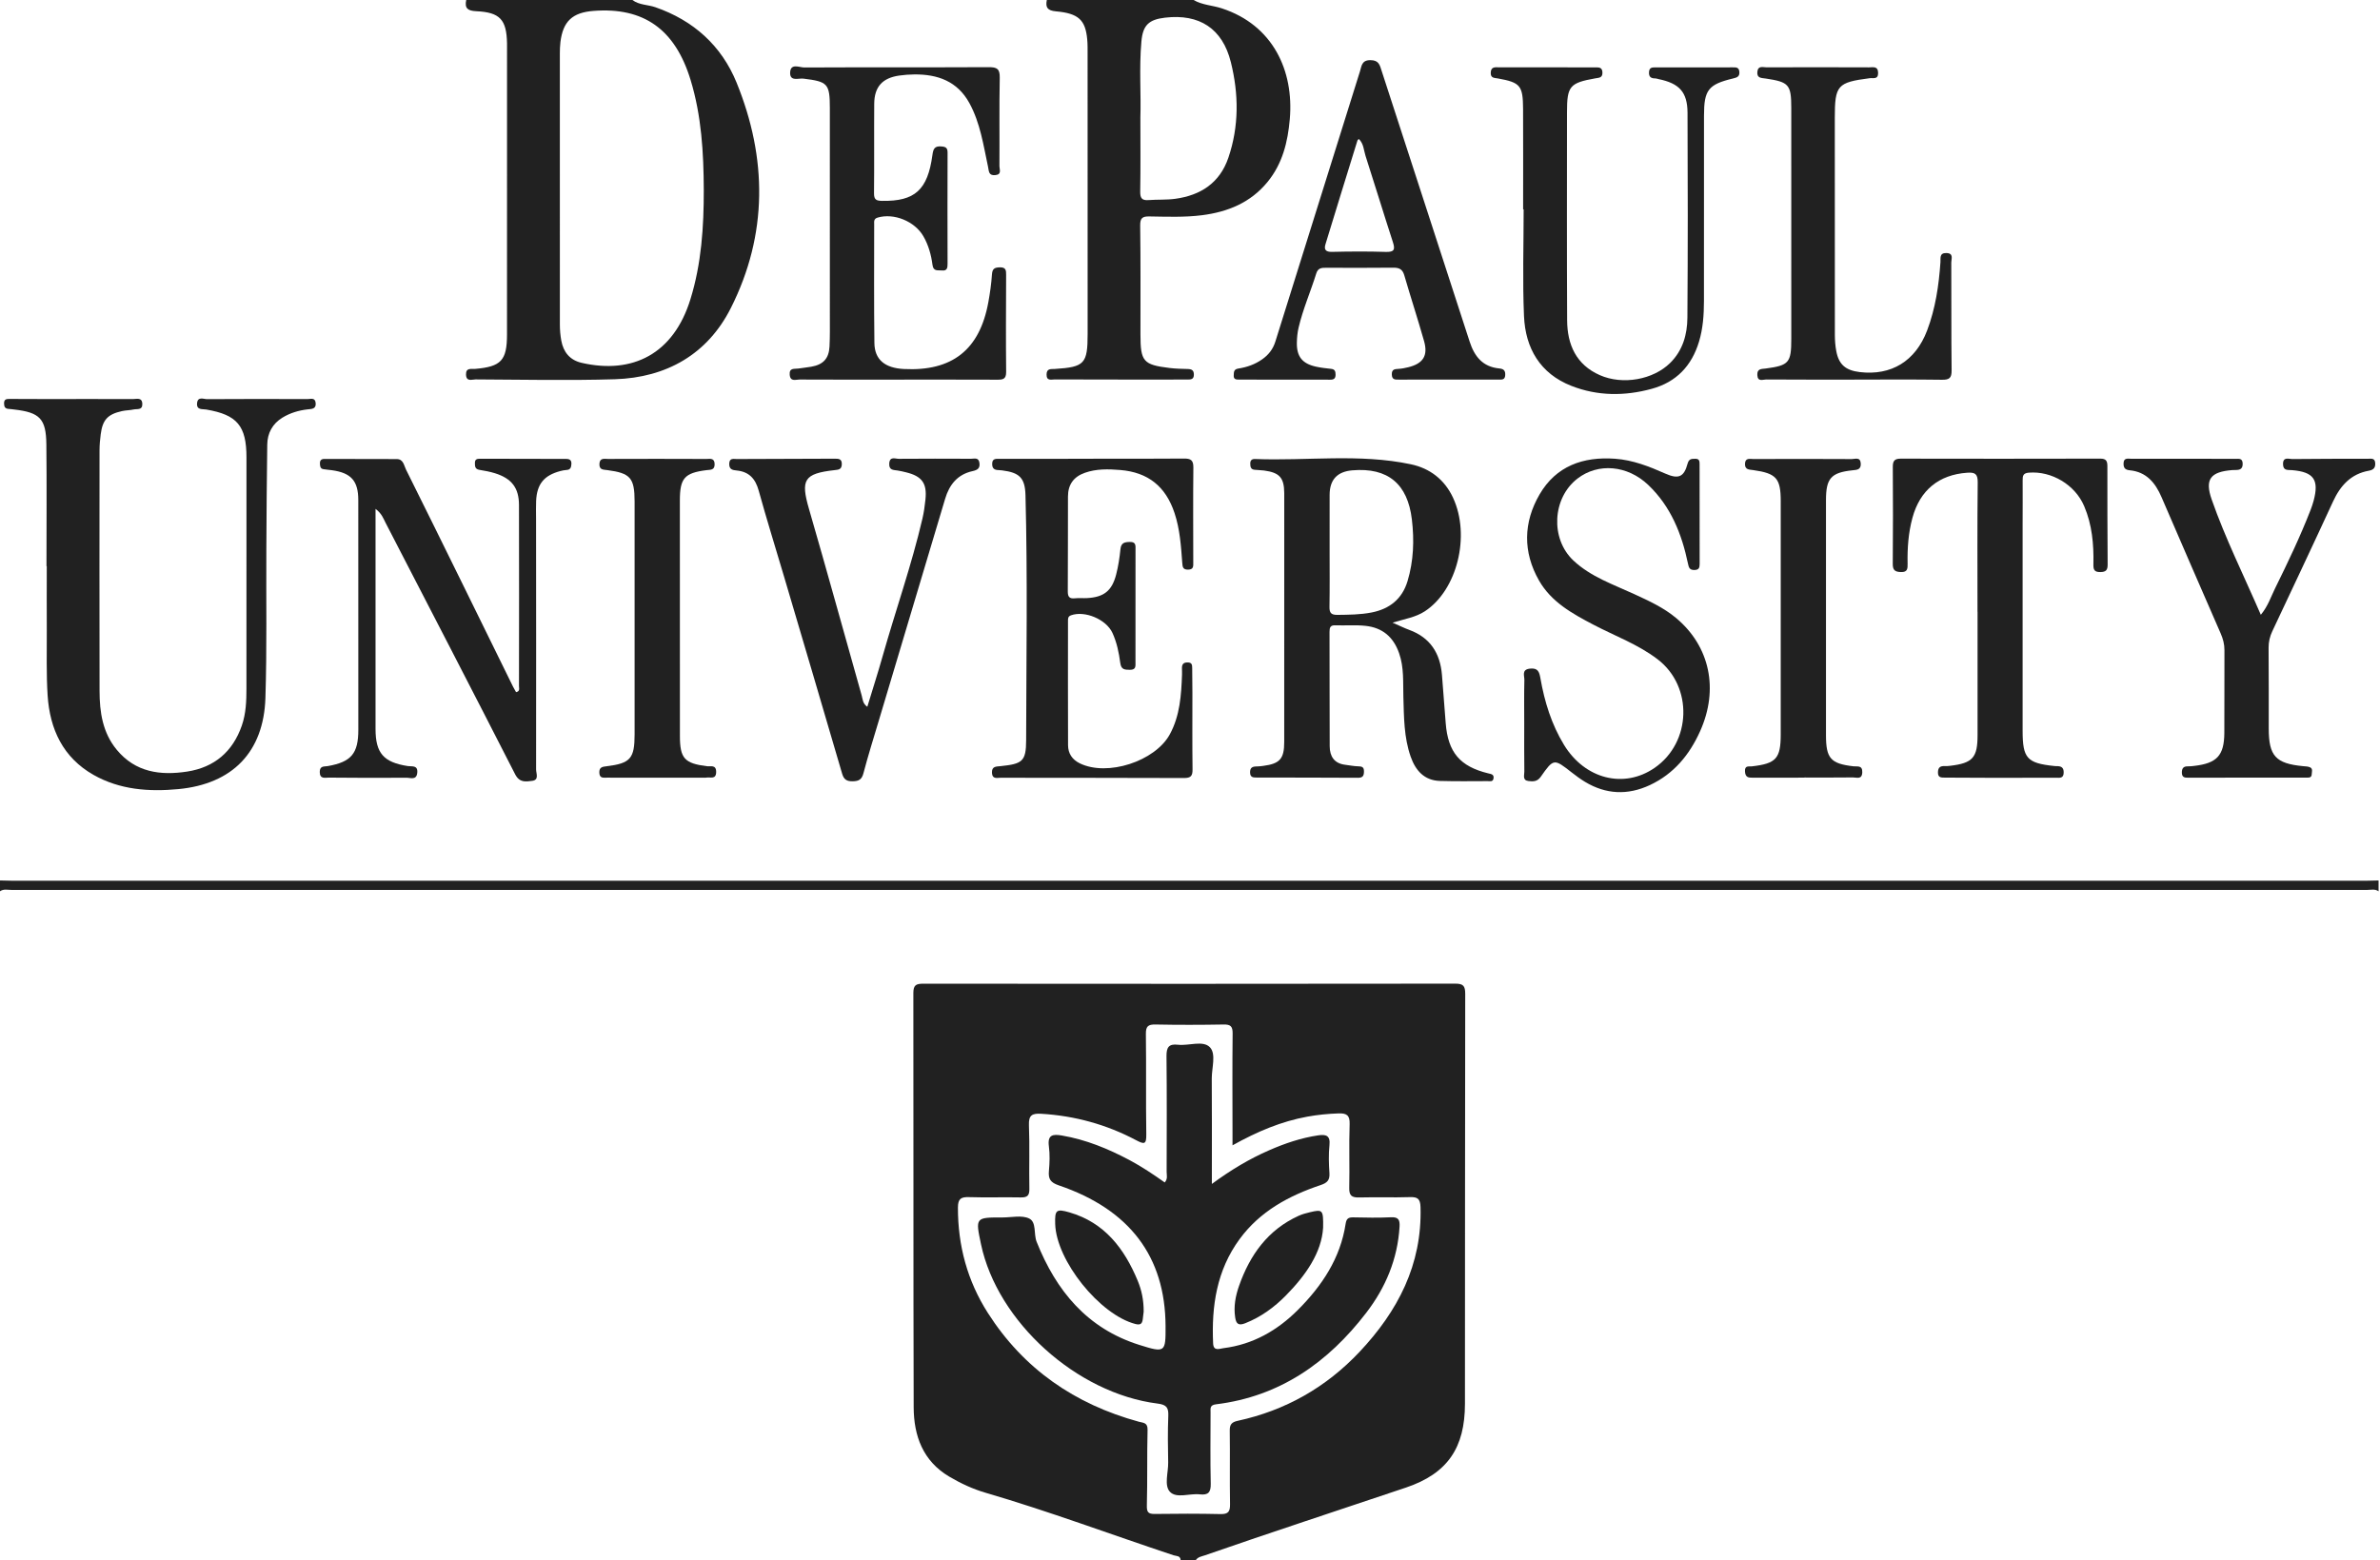
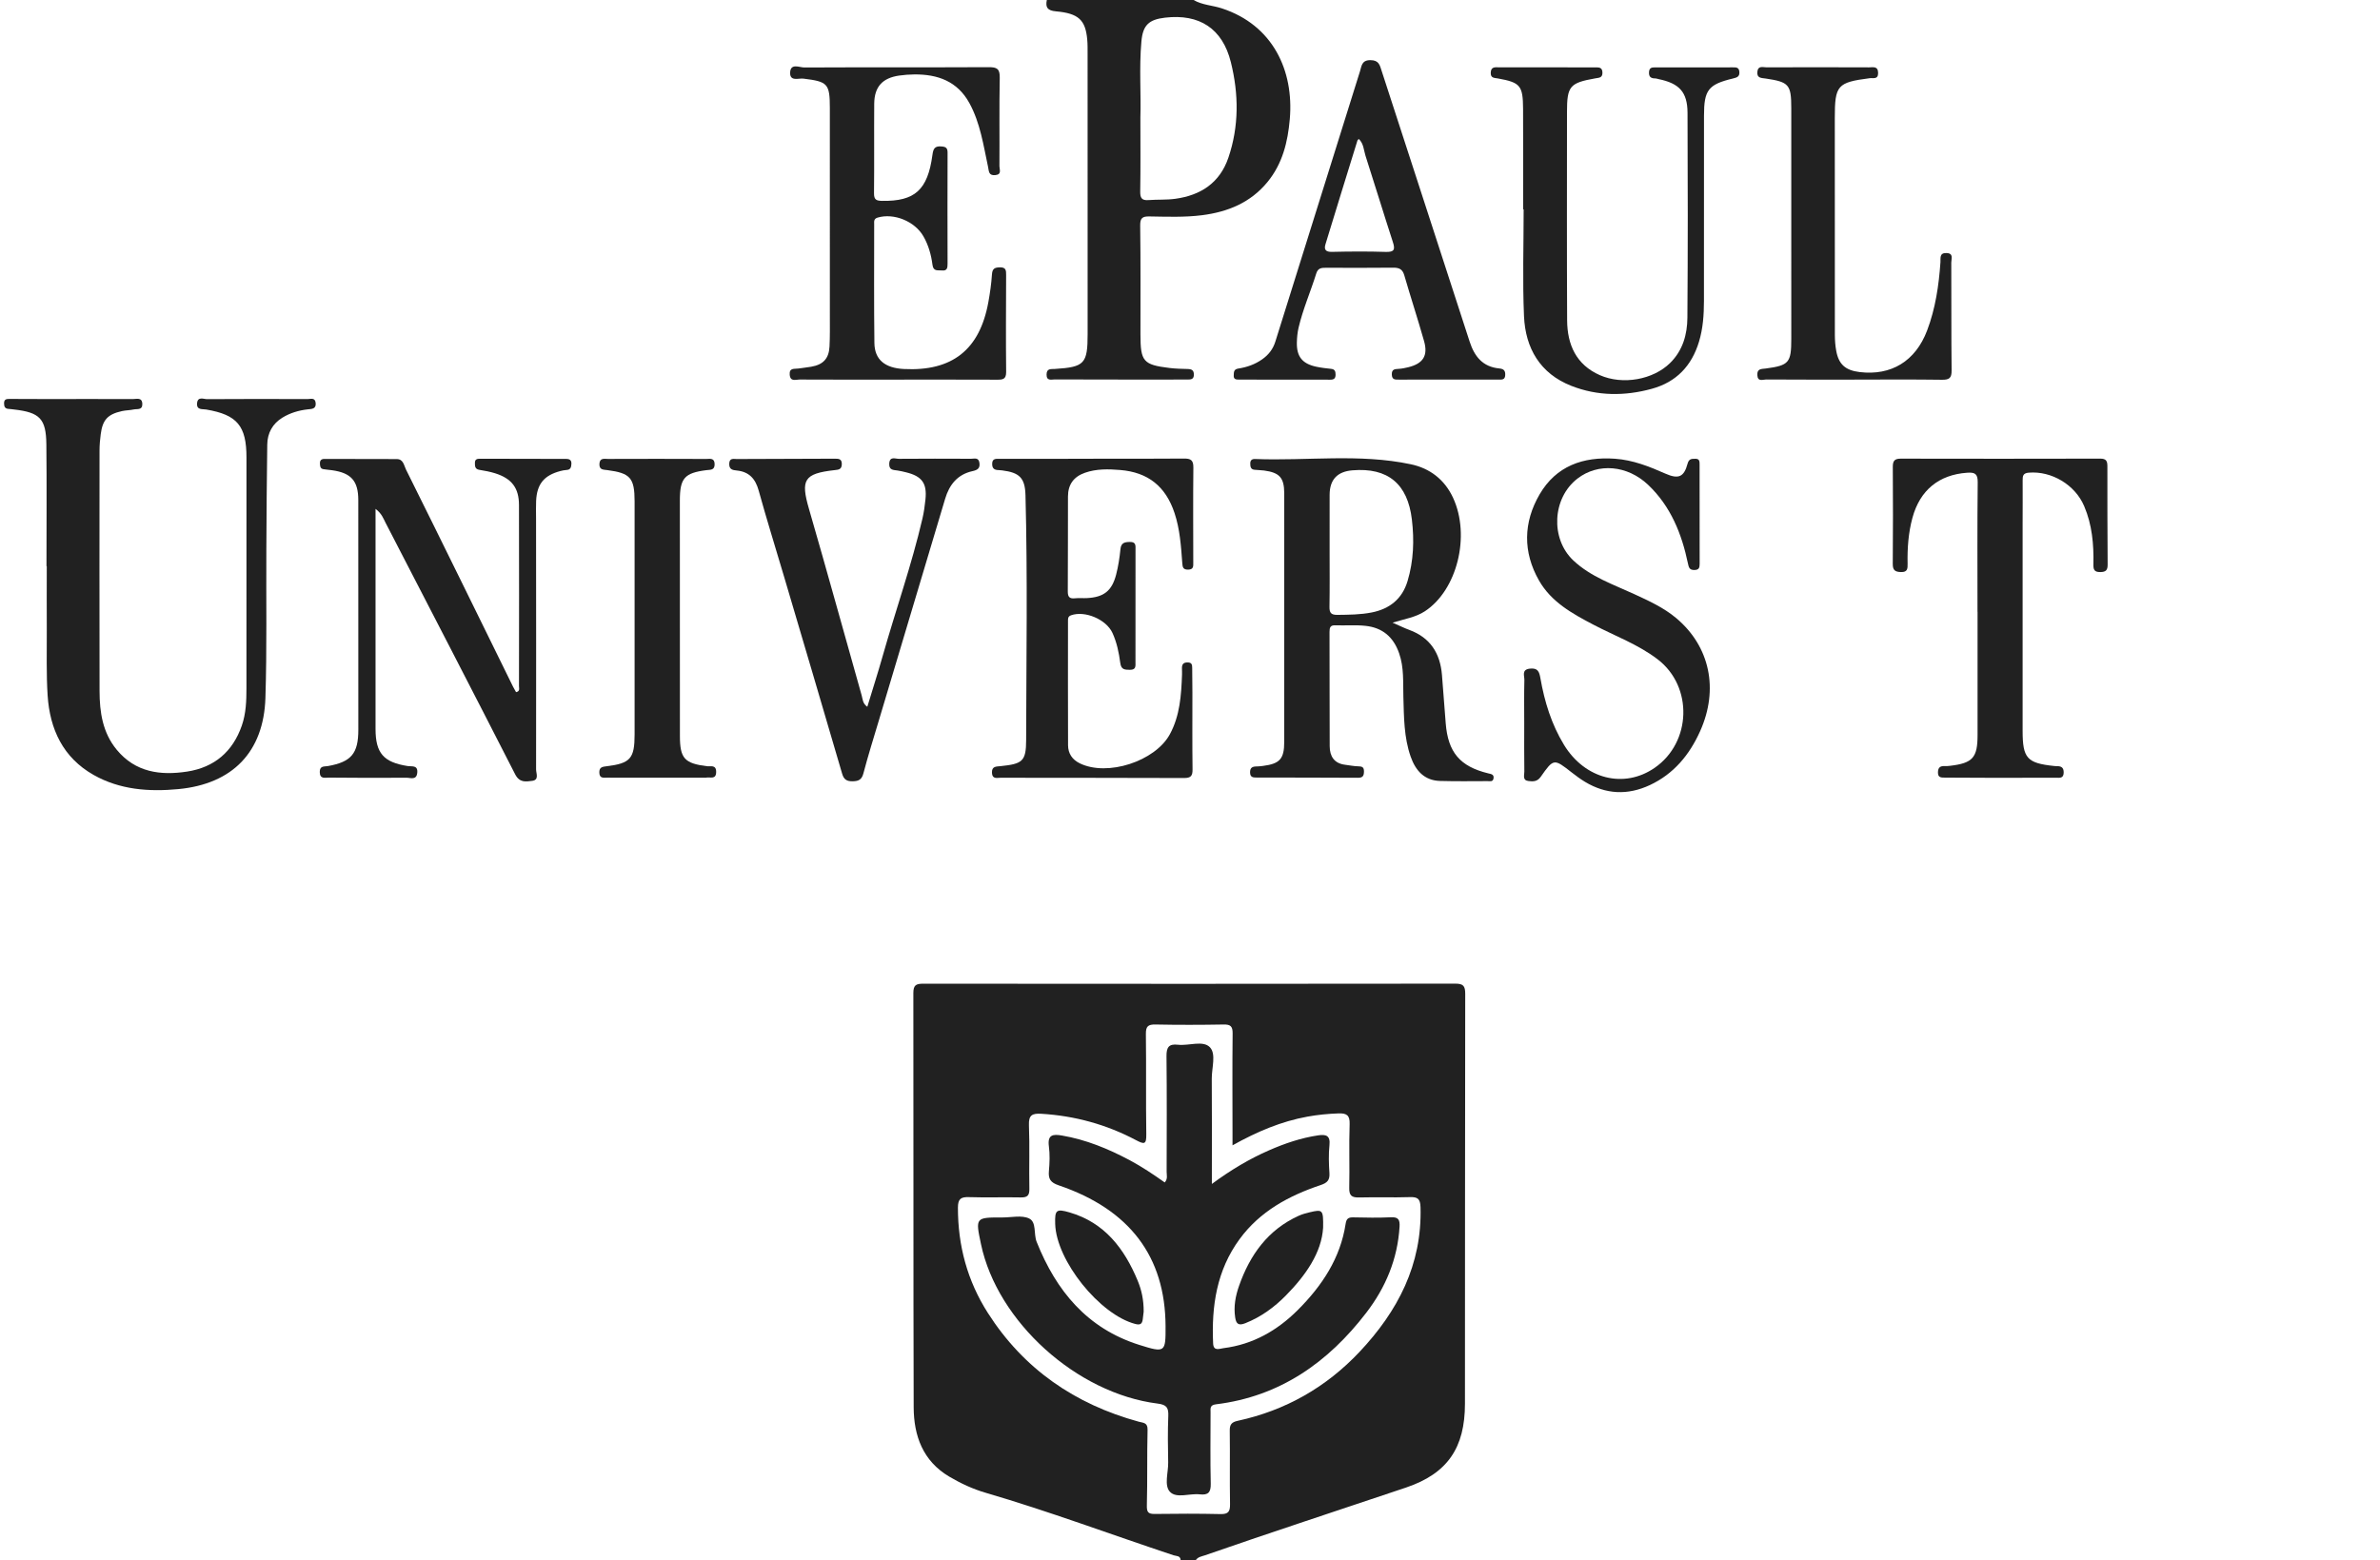
<svg xmlns="http://www.w3.org/2000/svg" style="fill-rule:evenodd;clip-rule:evenodd;stroke-linejoin:round;stroke-miterlimit:2;" xml:space="preserve" version="1.1" viewBox="0 0 918 602" height="100%" width="100%">
  <style>
    path, rect, text {
        fill: #212121 !important; /* Dark color for light mode */
    }

    @media (prefers-color-scheme: dark) {
        path, rect, text {
            fill: white !important; /* Light color for dark mode */
            opacity: 0.8;
        }
    }
</style>
  <g>
    <path style="fill-rule:nonzero;" d="M475.397,441.863l-0,-4.894c-0.006,-12.763 -0.097,-25.525 0.044,-38.281c0.031,-2.779 -0.841,-3.491 -3.522,-3.441c-8.735,0.156 -17.478,0.175 -26.21,-0c-2.872,-0.053 -3.765,0.691 -3.725,3.659c0.169,12.9 -0.04,25.8 0.157,38.697c0.062,3.963 -0.757,3.953 -3.969,2.253c-11.406,-6.043 -23.609,-9.393 -36.541,-10.168c-3.506,-0.207 -4.909,0.509 -4.753,4.418c0.325,8.169 0,16.366 0.163,24.55c0.05,2.6 -0.794,3.35 -3.316,3.3c-6.653,-0.14 -13.322,0.11 -19.966,-0.109c-3.128,-0.103 -4.265,0.659 -4.271,4.028c-0.026,14.678 3.653,28.284 11.521,40.619c13.828,21.687 33.61,35.259 58.257,42c1.687,0.459 3.437,0.281 3.368,3.106c-0.24,9.709 -0.021,19.419 -0.272,29.119c-0.068,2.587 0.441,3.4 3.069,3.356c8.46,-0.122 16.925,-0.141 25.385,0.05c3.025,0.066 3.665,-1.044 3.625,-3.856c-0.16,-9.435 0.025,-18.869 -0.104,-28.303c-0.043,-2.388 0.719,-3.31 3.069,-3.822c18.397,-3.991 34.113,-12.922 46.985,-26.594c14.734,-15.653 24.178,-33.634 23.525,-55.881c-0.1,-3.238 -1.172,-3.922 -4.147,-3.828c-6.513,0.212 -13.038,-0.038 -19.55,0.134c-2.844,0.069 -3.875,-0.737 -3.794,-3.734c0.187,-8.185 -0.141,-16.378 0.15,-24.55c0.134,-3.522 -1.25,-4.247 -4.284,-4.147c-4.029,0.137 -8.013,0.531 -11.975,1.244c-10.044,1.821 -19.31,5.718 -28.919,11.075Zm-20.003,160.065c-0.069,-1.837 -1.688,-1.562 -2.735,-1.909c-24.165,-8.022 -48.031,-16.966 -72.487,-24.116c-4.941,-1.44 -9.594,-3.612 -14.013,-6.219c-10.19,-6.009 -13.703,-15.771 -13.74,-26.781c-0.163,-53.265 -0.032,-106.537 -0.125,-159.809c-0,-3.063 1.056,-3.591 3.812,-3.585c68.388,0.066 136.778,0.075 205.169,-0.021c3.156,-0.007 3.881,0.878 3.881,3.95c-0.103,52.712 -0.053,105.431 -0.103,158.146c-0.012,16.894 -6.653,26.885 -22.731,32.307c-25.853,8.715 -51.788,17.175 -77.556,26.143c-1.307,0.454 -2.722,0.594 -3.554,1.894l-5.818,0Z" />
-     <path style="fill-rule:nonzero;" d="M271.459,73.184c-0.062,-14.306 -0.875,-28.512 -5.087,-42.325c-5.956,-19.528 -18.05,-28.162 -37.481,-26.65c-8.113,0.625 -11.738,4.022 -12.725,12.007c-0.185,1.503 -0.225,3.034 -0.225,4.559c-0.016,34.8 -0.022,69.6 0.009,104.406c-0,2.066 0.175,4.16 0.544,6.194c0.812,4.469 3.303,7.566 7.881,8.613c19.612,4.487 35.391,-3.4 41.928,-24.516c4.272,-13.794 5.175,-27.978 5.156,-42.288Zm-27.531,-73.181c2.616,1.966 5.922,1.763 8.847,2.778c14.731,5.1 25.534,14.863 31.322,29.06c11.869,29.125 12.106,58.559 -2.166,86.925c-8.997,17.887 -24.847,26.925 -44.803,27.543c-17.875,0.547 -35.784,0.135 -53.675,0.063c-1.384,-0.006 -3.609,1.019 -3.7,-1.856c-0.087,-2.775 2.025,-2.072 3.525,-2.2c10.003,-0.86 12.272,-3.244 12.281,-13.278c0.019,-37.035 0.01,-74.072 0.01,-111.113c-0,-0.419 0.006,-0.834 -0.003,-1.25c-0.179,-9.078 -2.713,-11.937 -11.835,-12.35c-3.3,-0.153 -4.581,-1.084 -3.909,-4.325c21.372,0.003 42.737,0.003 64.106,0.003Z" />
    <path style="fill-rule:nonzero;" d="M439.862,45.412c0,10.369 0.097,19.388 -0.065,28.407c-0.044,2.506 0.55,3.569 3.169,3.375c3.453,-0.263 6.962,-0.031 10.375,-0.503c9.79,-1.35 17.15,-6.122 20.459,-15.841c4.144,-12.166 4.016,-24.591 0.956,-36.878c-3.234,-12.978 -12.137,-18.709 -25.368,-17.159c-6.291,0.734 -8.566,2.893 -9.132,9.19c-0.915,10.235 -0.09,20.506 -0.394,29.409Zm20.522,-45.409c3.357,1.96 7.275,2.038 10.882,3.219c19.775,6.475 27.843,24.081 26.228,42.712c-0.763,8.807 -2.797,17.21 -8.606,24.285c-6.557,7.99 -15.319,11.54 -25.226,12.806c-6.762,0.863 -13.581,0.578 -20.368,0.478c-2.625,-0.037 -3.547,0.597 -3.507,3.51c0.197,14.012 0.094,28.025 0.104,42.037c0.006,10.416 1.065,11.678 11.206,12.913c2.334,0.284 4.7,0.34 7.05,0.396c1.475,0.041 2.341,0.45 2.347,2.135c0.018,1.812 -1.041,1.934 -2.428,1.931c-7.216,-0.022 -14.428,0.013 -21.644,0.013c-9.847,-0.004 -19.697,-0.007 -29.55,-0.054c-1.369,-0.006 -3.219,0.7 -3.194,-1.906c0.025,-2.419 1.697,-2.044 3.181,-2.137c11.491,-0.728 12.66,-1.994 12.657,-13.563c-0.007,-35.937 -0.007,-71.869 -0.016,-107.806c0,-1.944 0.034,-3.891 -0.147,-5.819c-0.694,-7.434 -3.337,-10 -12.072,-10.775c-3.265,-0.294 -4.09,-1.506 -3.509,-4.378c18.875,0.003 37.747,0.003 56.612,0.003Z" />
-     <path style="fill-rule:nonzero;" d="M917.447,343.841c-1.388,-0.982 -2.963,-0.513 -4.444,-0.513c-302.85,-0.028 -605.706,-0.028 -908.562,0c-1.478,0 -3.057,-0.469 -4.441,0.513l-0,-4.169c1.522,0.044 3.047,0.106 4.566,0.106c302.771,0.003 605.543,0.003 908.309,0c1.525,0 3.05,-0.062 4.572,-0.106l-0,4.169Z" />
    <path style="fill-rule:nonzero;" d="M17.928,218.422c0,-15.672 0.125,-31.344 -0.047,-47.016c-0.106,-9.875 -2.565,-12.306 -12.434,-13.422c-0.691,-0.078 -1.378,-0.19 -2.066,-0.225c-1.425,-0.068 -1.818,-0.828 -1.815,-2.175c0.009,-1.672 1.037,-1.684 2.209,-1.678c4.716,0.022 9.431,0.047 14.15,0.047c11.097,-0.003 22.191,-0.044 33.288,0.01c1.465,0.006 3.656,-0.816 3.681,1.959c0.025,2.406 -2.031,1.756 -3.341,2.047c-1.484,0.325 -3.044,0.297 -4.525,0.631c-5.522,1.241 -7.459,3.363 -8.184,8.978c-0.266,2.063 -0.453,4.147 -0.453,6.219c-0.025,30.928 -0.05,61.859 0.012,92.787c0.013,8.154 1.175,16.072 6.622,22.663c7.209,8.734 16.881,10.009 27.187,8.416c10.475,-1.622 17.579,-7.672 21.072,-17.772c1.613,-4.653 1.775,-9.503 1.775,-14.372c-0.003,-29.678 0.007,-59.366 0.01,-89.044c0.003,-12.194 -3.61,-16.462 -15.525,-18.484c-1.453,-0.25 -3.747,0.29 -3.535,-2.378c0.222,-2.791 2.525,-1.616 3.885,-1.625c12.903,-0.091 25.8,-0.066 38.7,-0.025c1.215,0.003 2.947,-0.741 3.169,1.525c0.234,2.365 -1.604,2.281 -3.019,2.434c-3.503,0.387 -6.81,1.375 -9.794,3.194c-3.841,2.346 -5.8,5.965 -5.863,10.403c-0.196,13.587 -0.278,27.175 -0.353,40.759c-0.109,18.994 0.25,38.01 -0.356,56.991c-0.662,20.85 -12.725,33.194 -33.584,35.162c-11.325,1.075 -22.56,0.275 -32.713,-5.484c-11.768,-6.678 -16.859,-17.619 -17.706,-30.616c-0.537,-8.29 -0.284,-16.631 -0.325,-24.947c-0.044,-8.325 -0.009,-16.643 -0.009,-24.968c-0.038,0.006 -0.075,0.006 -0.113,0.006Z" />
    <path style="fill-rule:nonzero;" d="M512.85,212.063c-0,7.34 0.078,14.681 -0.05,22.021c-0.041,2.31 0.6,3.15 3.016,3.132c4.443,-0.047 8.887,-0.072 13.231,-0.922c6.881,-1.344 11.806,-5.185 13.875,-12.135c2.325,-7.79 2.612,-15.681 1.659,-23.75c-1.615,-13.693 -9.209,-20.109 -22.962,-18.956c-5.81,0.485 -8.732,3.588 -8.763,9.419c-0.031,7.062 0,14.128 -0.006,21.191Zm24.284,28.156c2.7,1.178 4.535,2.094 6.447,2.797c8.106,2.972 11.919,9.037 12.603,17.359c0.513,6.213 0.966,12.428 1.447,18.638c0.885,11.228 5.494,16.684 16.394,19.343c1.109,0.266 2.306,0.372 2.05,1.957c-0.225,1.428 -1.453,1.037 -2.319,1.043c-6.103,0.025 -12.2,0.1 -18.303,-0.068c-6.122,-0.169 -9.475,-4.063 -11.341,-9.394c-2.612,-7.444 -2.574,-15.256 -2.809,-23.013c-0.169,-5.647 0.3,-11.287 -1.634,-16.828c-2.203,-6.356 -6.475,-9.912 -12.975,-10.603c-3.847,-0.416 -7.76,-0.072 -11.635,-0.209c-1.965,-0.072 -2.24,0.893 -2.24,2.537c0.05,14.7 -0,29.4 0.068,44.103c0.022,3.9 1.732,6.657 5.982,7.169c1.647,0.197 3.275,0.55 4.931,0.588c1.428,0.04 2.325,0.171 2.306,1.984c-0.012,1.737 -0.487,2.453 -2.337,2.444c-13.038,-0.075 -26.075,-0.072 -39.113,-0.094c-1.312,-0 -2.44,-0.059 -2.484,-1.931c-0.041,-1.944 0.959,-2.347 2.559,-2.347c0.828,-0 1.66,-0.113 2.491,-0.216c6.419,-0.828 8.122,-2.722 8.122,-9.187c0.012,-27.738 0.006,-55.472 0.012,-83.207c0,-4.3 0.032,-8.6 -0.006,-12.9c-0.041,-5.89 -1.819,-7.859 -7.756,-8.656c-1.235,-0.159 -2.491,-0.162 -3.732,-0.294c-1.481,-0.159 -1.609,-1.243 -1.615,-2.434c-0.013,-1.25 0.678,-1.756 1.812,-1.719c20.032,0.791 40.229,-2.175 60.113,2.032c7.35,1.55 13.031,5.881 16.303,12.94c6.794,14.681 1.556,35.619 -10.866,43.763c-3.581,2.347 -7.706,2.943 -12.475,4.403Z" />
    <path style="fill-rule:nonzero;" d="M346.234,146.463c-12.622,-0 -25.243,0.025 -37.871,-0.041c-1.422,-0.006 -3.535,0.947 -3.76,-1.856c-0.225,-2.778 1.844,-2.157 3.347,-2.385c1.647,-0.253 3.303,-0.412 4.941,-0.697c4.612,-0.8 6.828,-3.131 7.062,-7.797c0.2,-3.874 0.135,-7.762 0.135,-11.646c0.009,-26.772 0.021,-53.55 -0.004,-80.325c-0.006,-9.488 -0.828,-10.232 -10.196,-11.382c-1.807,-0.228 -5.194,1.194 -5.125,-2.231c0.074,-3.884 3.584,-2.062 5.478,-2.069c23.725,-0.121 47.446,-0.006 71.168,-0.121c3.166,-0.013 4.278,0.671 4.207,4.084c-0.222,11.372 -0.041,22.747 -0.122,34.125c-0.006,1.234 1.034,3.206 -1.635,3.444c-2.575,0.231 -2.406,-1.56 -2.75,-3.178c-1.793,-8.382 -3,-16.938 -7.2,-24.613c-4.615,-8.434 -12.237,-11.147 -21.271,-11.059c-1.938,0.018 -3.888,0.162 -5.807,0.437c-6.468,0.925 -9.575,4.331 -9.631,10.856c-0.091,11.516 0.047,23.028 -0.081,34.544c-0.028,2.513 0.906,2.91 3.144,2.941c12.584,0.2 17.556,-4.172 19.381,-17.675c0.319,-2.36 0.797,-3.535 3.428,-3.328c1.706,0.134 2.422,0.518 2.419,2.384c-0.06,14.291 -0.038,28.578 -0.003,42.869c0.003,1.559 -0.135,2.822 -2.175,2.594c-1.532,-0.166 -3.297,0.512 -3.644,-2.163c-0.494,-3.844 -1.541,-7.597 -3.503,-11.016c-3.353,-5.834 -11.416,-9.062 -17.657,-7.209c-1.562,0.469 -1.328,1.534 -1.328,2.597c0,15.262 -0.109,30.522 0.085,45.781c0.081,6.428 4.053,9.656 11.35,10.034c18.656,0.954 29.275,-7.418 32.609,-25.828c0.641,-3.528 1.15,-7.109 1.387,-10.684c0.144,-2.256 1.088,-2.681 3.11,-2.713c2.297,-0.031 2.359,1.216 2.353,2.891c-0.041,12.485 -0.125,24.975 0.009,37.456c0.028,2.907 -1.365,3.01 -3.559,2.997c-12.763,-0.056 -25.525,-0.028 -38.288,-0.028c-0.003,-0.006 -0.003,0 -0.003,0.01Z" />
    <path style="fill-rule:nonzero;" d="M144.85,196.319l0,84.881c0.003,9.372 3.088,12.894 12.441,14.347c1.571,0.244 3.94,-0.459 3.653,2.569c-0.285,3.009 -2.622,1.915 -4.144,1.934c-9.984,0.075 -19.969,0.05 -29.959,-0.05c-1.438,-0.009 -3.5,0.684 -3.507,-2.178c-0.006,-2.481 1.747,-2.025 3.122,-2.269c9.031,-1.606 11.753,-4.828 11.753,-14.009c0,-29.547 0.004,-59.091 -0.015,-88.628c-0.006,-7.391 -2.766,-10.475 -10.135,-11.5c-1.097,-0.157 -2.206,-0.228 -3.3,-0.403c-1.262,-0.207 -1.328,-1.191 -1.359,-2.21c-0.037,-1.231 0.562,-1.75 1.747,-1.747c9.294,0.016 18.587,0.01 27.878,0.053c2.584,0.013 2.772,2.444 3.559,4.022c7.225,14.478 14.36,29.003 21.507,43.51c6.603,13.422 13.187,26.843 19.784,40.265c0.363,0.732 0.791,1.435 1.172,2.125c1.609,-0.297 1.128,-1.5 1.131,-2.328c0.031,-23.306 0.063,-46.609 0,-69.915c-0.019,-6.569 -2.837,-10.185 -9.181,-12.185c-1.975,-0.622 -4.038,-1 -6.088,-1.334c-1.728,-0.281 -1.743,-1.428 -1.728,-2.75c0.016,-1.366 0.878,-1.538 1.935,-1.538c11.096,0.025 22.19,0.053 33.287,0.069c1.356,0 2.084,0.534 1.988,1.975c-0.078,1.184 -0.294,2.197 -1.807,2.284c-0.822,0.054 -1.653,0.203 -2.446,0.419c-6.31,1.678 -9.047,5.025 -9.351,11.519c-0.106,2.216 -0.024,4.437 -0.024,6.656c0.018,32.322 0.065,64.631 0.012,96.956c-0.003,1.513 1.269,4.041 -1.509,4.394c-2.429,0.31 -4.869,0.788 -6.563,-2.528c-16.544,-32.416 -33.294,-64.725 -50,-97.063c-0.847,-1.668 -1.459,-3.524 -3.853,-5.343Z" />
    <path style="fill-rule:nonzero;" d="M421.712,176.959c11.657,0 23.313,0.063 34.969,-0.05c2.613,-0.028 3.647,0.616 3.616,3.447c-0.131,12.213 -0.05,24.422 -0.038,36.632c0,1.412 0.185,2.731 -1.978,2.771c-2.025,0.038 -2.147,-1.037 -2.262,-2.584c-0.485,-6.487 -0.9,-12.962 -2.981,-19.237c-3.407,-10.257 -10.175,-15.744 -21.007,-16.622c-4.584,-0.372 -9.162,-0.478 -13.572,1.078c-4.315,1.515 -6.503,4.525 -6.528,9.1c-0.059,12.209 0.025,24.415 -0.072,36.625c-0.018,2.203 0.691,2.934 2.828,2.694c1.51,-0.175 3.05,0.012 4.576,-0.072c6.471,-0.344 9.599,-2.747 11.24,-9.047c0.828,-3.206 1.338,-6.519 1.666,-9.816c0.247,-2.494 1.59,-2.756 3.631,-2.803c2.444,-0.056 2.184,1.494 2.184,3.028c-0.009,14.431 -0.025,28.86 -0.015,43.288c0.003,1.565 0.278,3.037 -2.163,3.015c-2.006,-0.025 -3.356,-0.062 -3.697,-2.618c-0.528,-3.975 -1.331,-7.935 -3.028,-11.629c-2.425,-5.25 -10.653,-8.681 -15.953,-6.79c-1.275,0.459 -1.19,1.334 -1.19,2.294c-0.007,15.953 -0.041,31.909 0.025,47.868c0.012,3.144 1.628,5.538 4.509,6.947c10.637,5.219 29.081,-0.759 34.753,-11.203c3.906,-7.2 4.397,-15.072 4.697,-22.994c0.028,-0.831 -0.019,-1.662 -0.028,-2.49c-0.016,-1.488 0.531,-2.257 2.206,-2.235c1.653,0.019 1.737,0.969 1.747,2.157c0.028,3.19 0.072,6.381 0.078,9.575c0.009,9.85 -0.072,19.7 0.053,29.553c0.031,2.531 -0.7,3.322 -3.275,3.312c-23.587,-0.097 -47.178,-0.053 -70.765,-0.1c-1.36,-0.003 -3.213,0.638 -3.326,-1.906c-0.115,-2.572 1.641,-2.4 3.294,-2.572c8.45,-0.866 9.875,-1.831 9.891,-10.05c0.062,-31.494 0.581,-62.987 -0.256,-94.472c-0.175,-6.715 -2.341,-8.731 -8.953,-9.575c-0.413,-0.056 -0.829,-0.106 -1.241,-0.112c-1.563,-0.022 -2.641,-0.403 -2.653,-2.344c-0.016,-2.178 1.403,-2.019 2.797,-2.019c12.075,-0.006 24.146,-0.003 36.215,-0.003c0.006,-0.016 0.006,-0.028 0.006,-0.041Z" />
    <path style="fill-rule:nonzero;" d="M762.747,236.034c-0,-16.646 -0.1,-33.3 0.084,-49.95c0.044,-3.343 -1.134,-3.906 -4.072,-3.703c-10.931,0.763 -18.225,6.75 -21.112,17.425c-1.575,5.816 -1.981,11.732 -1.86,17.707c0.029,1.806 0.013,3.265 -2.534,3.19c-2.228,-0.059 -3.203,-0.662 -3.184,-3.109c0.109,-12.485 0.097,-24.975 0.015,-37.46c-0.015,-2.271 0.632,-3.19 3.022,-3.187c25.666,0.053 51.338,0.056 77,-0.009c2.328,-0.01 2.75,0.968 2.744,2.975c-0.022,12.624 0.019,25.25 0.097,37.871c0.016,2.079 -0.578,2.904 -2.831,2.922c-2.413,0.035 -2.703,-1.065 -2.657,-3.025c0.169,-7.672 -0.503,-15.222 -3.553,-22.393c-3.509,-8.275 -12.565,-13.657 -21.39,-12.932c-2.228,0.185 -2.363,1.288 -2.35,2.991c0.046,5.55 -0.013,11.097 -0.013,16.647l0,79.915c0.006,10.641 1.685,12.513 12.194,13.613c0.275,0.031 0.556,0.066 0.831,0.059c1.763,-0.053 2.888,0.41 2.813,2.566c-0.066,2.237 -1.622,1.903 -2.922,1.909c-8.46,0.041 -16.925,0.032 -25.385,0.019c-5.831,-0.009 -11.653,-0.062 -17.481,-0.075c-1.459,-0.006 -2.766,0.056 -2.703,-2.091c0.047,-1.871 0.916,-2.425 2.587,-2.35c0.691,0.035 1.391,-0.031 2.076,-0.112c8.781,-1.044 10.624,-3.134 10.612,-11.972c-0.013,-15.812 -0,-31.631 -0,-47.444c-0.013,0.003 -0.016,0.003 -0.028,0.003Z" />
    <path style="fill-rule:nonzero;" d="M524.109,53.609c-0.2,0.235 -0.462,0.394 -0.531,0.619c-4.131,13.338 -8.262,26.678 -12.334,40.038c-0.616,2.028 0.097,2.953 2.49,2.903c6.922,-0.16 13.857,-0.21 20.782,0.015c3.353,0.107 3.656,-0.968 2.718,-3.843c-3.596,-11.053 -6.965,-22.175 -10.537,-33.235c-0.694,-2.181 -0.694,-4.693 -2.588,-6.497Zm34.7,92.838c-6.384,0.006 -12.762,0.003 -19.146,0.006c-1.416,0.003 -2.772,0.166 -2.819,-1.981c-0.056,-2.091 1.193,-2.072 2.659,-2.169c1.241,-0.075 2.478,-0.328 3.681,-0.625c5.707,-1.4 7.697,-4.434 6.104,-10.059c-2.413,-8.525 -5.176,-16.941 -7.647,-25.447c-0.685,-2.338 -2.003,-2.922 -4.257,-2.9c-8.6,0.097 -17.2,0.053 -25.803,0.034c-1.734,-0.003 -3.2,0 -3.872,2.163c-2.171,7.003 -5.143,13.756 -6.822,20.912c-0.44,1.869 -0.628,3.828 -0.671,5.757c-0.11,5.421 2.093,8.178 7.428,9.328c1.884,0.409 3.825,0.64 5.75,0.831c1.481,0.144 1.756,0.978 1.75,2.256c-0.007,1.419 -0.603,1.928 -2,1.925c-11.8,-0.04 -23.591,-0.028 -35.385,-0.031c-1.062,-0 -1.965,-0.163 -1.896,-1.547c0.059,-1.231 -0.069,-2.428 1.749,-2.709c3.31,-0.51 6.422,-1.585 9.219,-3.557c2.491,-1.75 4.185,-3.946 5.091,-6.85c10.869,-34.778 21.747,-69.55 32.653,-104.318c0.616,-1.966 0.622,-4.257 3.972,-4.26c3.34,0 3.65,1.91 4.412,4.269c11.257,34.766 22.644,69.494 33.882,104.266c1.868,5.797 5.065,9.79 11.418,10.403c1.754,0.169 2.413,0.822 2.322,2.587c-0.094,1.947 -1.406,1.71 -2.643,1.713c-6.366,-0.003 -12.75,-0.006 -19.129,0.003Z" />
    <path style="fill-rule:nonzero;" d="M587.491,80.759c-0,-12.903 0.046,-25.803 -0.019,-38.706c-0.05,-9.081 -1.05,-10.225 -9.738,-11.794c-1.328,-0.243 -2.812,-0.062 -2.737,-2.212c0.084,-2.438 1.775,-2.075 3.24,-2.075c12.347,-0.006 24.688,0.034 37.035,0.019c1.497,-0 2.766,-0.05 2.809,2.015c0.041,2.072 -1.343,1.966 -2.74,2.219c-9.894,1.753 -10.932,3.028 -10.932,13.041c0,26.775 -0.087,53.55 0.053,80.325c0.057,9.365 3.485,17.125 12.622,21.143c8.844,3.897 20.588,1.75 27.132,-4.728c4.859,-4.8 6.59,-10.984 6.634,-17.447c0.194,-26.353 0.172,-52.712 0.05,-79.068c-0.044,-8.013 -3.213,-11.35 -11.206,-12.978c-0.41,-0.082 -0.813,-0.272 -1.216,-0.266c-1.672,0.019 -2.544,-0.569 -2.434,-2.444c0.109,-1.872 1.3,-1.806 2.593,-1.806c9.851,-0 19.7,-0.016 29.547,-0.013c1.232,0 2.569,-0.175 2.71,1.722c0.14,1.857 -0.872,2.185 -2.435,2.566c-9.559,2.297 -11.2,4.425 -11.206,14.309c-0.019,23.857 0.019,47.725 -0.019,71.581c-0.012,5.269 -0.359,10.51 -1.897,15.622c-2.815,9.363 -8.765,15.625 -18.215,18.21c-10.425,2.865 -20.941,2.837 -31.041,-1.135c-12.044,-4.731 -17.718,-14.521 -18.256,-26.909c-0.591,-13.706 -0.134,-27.45 -0.134,-41.191l-0.2,0Z" />
-     <path style="fill-rule:nonzero;" d="M872.034,237.181c2.779,-3.347 3.888,-6.943 5.507,-10.218c4.9,-9.929 9.681,-19.925 13.697,-30.263c0.449,-1.159 0.846,-2.347 1.171,-3.553c2.154,-8.056 0.032,-11.063 -8.293,-11.766c-1.613,-0.137 -3.488,0.322 -3.516,-2.315c-0.038,-2.972 2.212,-1.957 3.569,-1.966c9.712,-0.116 19.415,-0.1 29.125,-0.109c1.19,-0 2.675,-0.382 2.847,1.509c0.15,1.747 -0.416,2.738 -2.425,3.097c-6.897,1.225 -10.985,5.716 -13.832,11.891c-7.697,16.725 -15.575,33.35 -23.406,50.006c-0.962,2.04 -1.459,4.103 -1.447,6.387c0.082,10.403 0.05,20.807 0.057,31.207c0.006,10.565 2.684,13.487 13.212,14.487c0.953,0.091 2.003,0.081 2.816,0.497c1.031,0.537 0.584,1.737 0.55,2.65c-0.057,1.45 -1.222,1.262 -2.163,1.269c-15.112,0.022 -30.231,0.034 -45.35,0.034c-1.237,0 -2.512,0.081 -2.569,-1.837c-0.047,-1.763 0.582,-2.582 2.363,-2.538c0.831,0.019 1.659,-0.084 2.49,-0.184c8.638,-1.01 11.45,-4.01 11.522,-12.616c0.082,-10.675 -0.015,-21.362 0.044,-32.031c0.013,-2.285 -0.537,-4.341 -1.44,-6.413c-7.635,-17.509 -15.26,-35.034 -22.816,-52.587c-2.391,-5.563 -5.828,-9.766 -12.291,-10.391c-1.734,-0.162 -2.403,-0.903 -2.365,-2.637c0.046,-2.285 1.662,-1.807 2.943,-1.807c13.453,-0.018 26.907,-0.006 40.357,0.022c1.196,0.003 2.546,-0.237 2.637,1.735c0.078,1.821 -0.706,2.54 -2.394,2.565c-0.559,0.007 -1.109,0 -1.659,0.05c-8.35,0.669 -10.637,3.528 -7.884,11.369c5.253,15.003 12.365,29.263 18.943,44.456Z" />
    <path style="fill-rule:nonzero;" d="M587.916,279.394c-0,-5.685 -0.091,-11.375 0.056,-17.056c0.044,-1.629 -1.178,-4.038 2.159,-4.391c3.022,-0.316 3.585,1.166 4.028,3.7c1.582,9.059 4.269,17.784 9.091,25.703c8.084,13.256 23.175,17.041 34.984,8.869c14.228,-9.835 14.844,-31.363 1.172,-41.835c-7.544,-5.784 -16.481,-9.015 -24.8,-13.378c-8.14,-4.268 -16.253,-8.743 -20.984,-17.037c-6.278,-11.01 -6.066,-22.45 0.228,-33.253c6.384,-10.953 16.791,-14.61 29.069,-13.738c6.909,0.491 13.197,2.972 19.422,5.735c5.059,2.237 7.203,1.35 8.581,-3.825c0.537,-1.994 1.656,-1.866 3.028,-1.891c1.644,-0.028 1.606,1.144 1.606,2.294c0,12.762 -0.012,25.522 0.025,38.281c0,1.456 -0.281,2.309 -2.034,2.337c-1.891,0.029 -2.153,-0.975 -2.478,-2.512c-2.391,-11.456 -6.635,-22.047 -15.313,-30.303c-8.062,-7.675 -19.344,-8.591 -27.306,-2.453c-9.719,7.493 -10.519,23.19 -1.575,31.597c6.719,6.315 15.35,9.218 23.491,12.978c5.671,2.612 11.353,5.206 16.162,9.24c13.013,10.91 16.509,27.466 9.228,43.65c-4.087,9.107 -10.15,16.466 -19.384,20.782c-8.538,3.981 -16.913,3.618 -25,-1.25c-1.769,-1.069 -3.453,-2.307 -5.091,-3.591c-6.903,-5.419 -7,-5.478 -12.009,1.656c-1.331,1.891 -2.969,1.838 -4.738,1.616c-2.381,-0.297 -1.55,-2.288 -1.575,-3.631c-0.084,-6.091 -0.043,-12.191 -0.043,-18.294Z" />
    <path style="fill-rule:nonzero;" d="M334.534,272.675c2.032,-6.678 4.094,-13.103 5.928,-19.584c5.016,-17.713 11.166,-35.1 15.344,-53.05c0.566,-2.422 0.903,-4.91 1.16,-7.385c0.637,-6.209 -1.347,-8.928 -7.463,-10.434c-1.075,-0.266 -2.156,-0.522 -3.25,-0.694c-1.622,-0.253 -3.397,-0.072 -3.259,-2.659c0.156,-2.953 2.303,-1.847 3.675,-1.86c9.29,-0.081 18.587,-0.056 27.878,-0.018c1.256,0.006 2.89,-0.647 3.228,1.537c0.334,2.194 -0.781,2.816 -2.7,3.241c-5.734,1.275 -8.887,5.184 -10.516,10.64c-8.506,28.529 -17.059,57.044 -25.581,85.566c-2.028,6.775 -4.14,13.525 -5.941,20.353c-0.628,2.394 -1.771,3.028 -4.053,3.085c-2.296,0.053 -3.481,-0.594 -4.162,-2.932c-7.419,-25.397 -14.928,-50.762 -22.428,-76.125c-3.257,-11.022 -6.691,-21.99 -9.747,-33.062c-1.269,-4.597 -3.7,-7.303 -8.478,-7.775c-1.597,-0.156 -2.957,-0.394 -2.894,-2.613c0.072,-2.325 1.669,-1.809 2.916,-1.815c12.622,-0.066 25.243,-0.085 37.868,-0.132c1.5,-0.006 2.704,0.104 2.638,2.182c-0.063,2.012 -1.281,2.062 -2.76,2.228c-11.862,1.334 -13.168,3.712 -9.89,15.009c6.947,23.938 13.541,47.978 20.328,71.96c0.391,1.39 0.341,3.075 2.159,4.337Z" />
    <path style="fill-rule:nonzero;" d="M715.328,146.453c-11.378,0 -22.75,0.031 -34.112,-0.05c-1.235,-0.006 -3.241,1.013 -3.388,-1.678c-0.14,-2.587 1.616,-2.337 3.278,-2.559c8.941,-1.197 9.819,-2.225 9.819,-11.416c0.006,-29.681 0.006,-59.362 -0.006,-89.037c-0.007,-9.085 -0.86,-10.066 -9.838,-11.41c-1.637,-0.244 -3.515,-0.069 -3.24,-2.634c0.262,-2.475 2.196,-1.685 3.521,-1.688c13.175,-0.056 26.354,-0.04 39.526,0.007c1.531,0.006 3.496,-0.613 3.528,2.162c0.025,2.634 -1.935,1.847 -3.235,2.019c-12.537,1.637 -13.472,2.706 -13.472,15.434c0.013,27.878 -0.012,55.756 0.025,83.635c0.007,2.062 0.16,4.156 0.538,6.181c0.965,5.19 3.578,7.462 9.015,8.122c12.175,1.475 21.525,-4.191 26.026,-16.022c3.215,-8.485 4.528,-17.381 5.149,-26.406c0.107,-1.513 -0.468,-3.557 2.279,-3.491c2.921,0.066 1.89,2.269 1.896,3.65c0.075,13.862 -0.034,27.741 0.129,41.603c0.037,2.997 -0.897,3.669 -3.741,3.634c-11.231,-0.159 -22.462,-0.065 -33.697,-0.065c0,-0.003 0,0.006 0,0.009Z" />
-     <path style="fill-rule:nonzero;" d="M695.997,300.013c-6.66,-0 -13.322,-0.019 -19.981,0.018c-1.704,0.013 -2.81,-0.159 -2.95,-2.387c-0.15,-2.456 1.453,-1.85 2.656,-1.988c9.362,-1.075 11.128,-3.009 11.128,-12.387c0.009,-29.972 0.009,-59.941 0.003,-89.903c0,-8.847 -1.691,-10.757 -10.644,-12.01c-1.518,-0.215 -3.184,-0.09 -3.143,-2.372c0.056,-2.521 1.953,-1.884 3.334,-1.89c12.622,-0.044 25.244,-0.063 37.866,0.015c1.237,0.01 3.278,-0.943 3.453,1.675c0.159,2.478 -1.475,2.475 -3.241,2.663c-8.222,0.869 -10.169,3.125 -10.169,11.466c0.007,30.246 0,60.487 0,90.734c0,8.944 1.819,10.978 10.604,11.987c1.478,0.172 3.478,-0.521 3.393,2.31c-0.097,2.937 -2.172,1.965 -3.584,1.984c-6.238,0.078 -12.481,0.038 -18.725,0.038l-0,0.047Z" />
    <path style="fill-rule:nonzero;" d="M253.225,300.025c-6.378,0 -12.763,0.009 -19.141,-0.012c-1.34,-0 -2.831,0.331 -2.915,-1.888c-0.082,-2.2 1.2,-2.316 2.865,-2.519c9.125,-1.115 10.741,-2.997 10.741,-12.275c0.006,-29.953 0.016,-59.912 0,-89.872c-0.006,-9.078 -1.625,-10.931 -10.513,-12.093c-1.562,-0.203 -3.134,-0.053 -3.056,-2.357c0.082,-2.487 1.947,-1.95 3.322,-1.953c12.622,-0.047 25.244,-0.047 37.866,0.007c1.353,0.009 3.209,-0.544 3.247,1.996c0.031,2.363 -1.566,2.132 -3.085,2.316c-8.59,1.066 -10.331,3.134 -10.322,11.806c0.022,30.235 0.016,60.469 0.019,90.707c0,8.69 1.756,10.615 10.403,11.712c1.375,0.172 3.585,-0.684 3.578,2.181c-0.006,3.157 -2.375,1.872 -3.875,2.228c-0.262,0.063 -0.556,0.016 -0.834,0.016l-18.3,0Z" />
    <path style="fill-rule:nonzero;" d="M449.253,456.184c1.25,-1.403 0.735,-2.84 0.735,-4.159c0.031,-14.847 0.109,-29.694 -0.051,-44.537c-0.034,-3.379 0.847,-4.857 4.401,-4.438c4.209,0.491 9.696,-1.812 12.362,0.997c2.453,2.587 0.672,7.959 0.697,12.097c0.09,11.931 0.037,23.865 0.037,35.797l0,4.815c7.372,-5.418 14.453,-9.653 22.05,-12.968c6.103,-2.669 12.372,-4.813 19,-5.782c2.925,-0.422 4.7,0.032 4.31,3.753c-0.366,3.566 -0.257,7.216 -0.013,10.81c0.172,2.69 -0.794,3.756 -3.362,4.615c-12.275,4.119 -23.413,10.113 -31.294,20.869c-8.819,12.028 -10.869,25.803 -10.203,40.244c0.14,3.122 2.459,2.009 4.016,1.816c11.34,-1.419 20.759,-6.825 28.674,-14.75c9.272,-9.279 16.394,-19.91 18.419,-33.238c0.3,-1.966 1.038,-2.503 2.907,-2.472c4.853,0.1 9.715,0.206 14.562,-0.034c2.95,-0.15 3.478,1.053 3.328,3.64c-0.747,12.463 -5.378,23.482 -12.856,33.216c-14.728,19.184 -33.344,32.3 -57.975,35.306c-2.444,0.297 -2.06,1.669 -2.066,3.141c-0.003,9.156 -0.144,18.319 0.069,27.466c0.078,3.337 -0.959,4.503 -4.225,4.125c-3.925,-0.45 -9.019,1.709 -11.534,-1.007c-2.288,-2.478 -0.585,-7.428 -0.657,-11.284c-0.118,-5.963 -0.2,-11.941 0.041,-17.891c0.128,-3.184 -0.575,-4.393 -4.094,-4.834c-31.284,-3.925 -61.84,-31.628 -68.14,-61.456c-2.191,-10.363 -2.191,-10.369 8.303,-10.35c3.468,0.003 7.428,-0.966 10.259,0.397c2.91,1.39 1.685,5.975 2.891,8.996c7.525,18.913 19.5,33.444 39.59,39.769c10.022,3.156 10.188,2.894 10.138,-7.25c-0.125,-26.797 -13.8,-44.969 -41.206,-54.309c-3.141,-1.069 -4.075,-2.422 -3.788,-5.531c0.288,-3.163 0.4,-6.419 -0.015,-9.557c-0.594,-4.5 1.634,-4.715 5.037,-4.128c9.266,1.575 17.809,5.1 26.056,9.472c4.747,2.534 9.207,5.525 13.597,8.634Z" />
    <path style="fill-rule:nonzero;" d="M510.347,473.622c-0.575,9.606 -6.66,18.353 -14.375,26.184c-4.491,4.56 -9.606,8.285 -15.653,10.691c-2.607,1.041 -3.522,0.222 -3.888,-2.228c-0.653,-4.228 0.122,-8.319 1.507,-12.244c4.193,-11.906 11.109,-21.581 22.968,-26.978c1.372,-0.625 2.863,-1.019 4.338,-1.372c4.962,-1.169 5.206,-0.956 5.103,5.947Z" />
    <path style="fill-rule:nonzero;" d="M441.134,506.031c-0.072,0.585 -0.19,1.825 -0.371,3.044c-0.25,1.678 -0.95,2.197 -2.826,1.716c-13.74,-3.553 -30.534,-24.422 -30.937,-38.628c-0.156,-5.341 0.381,-5.922 5.566,-4.413c13.528,3.947 21.115,13.966 26.253,26.325c1.49,3.591 2.334,7.372 2.315,11.956Z" />
  </g>
</svg>